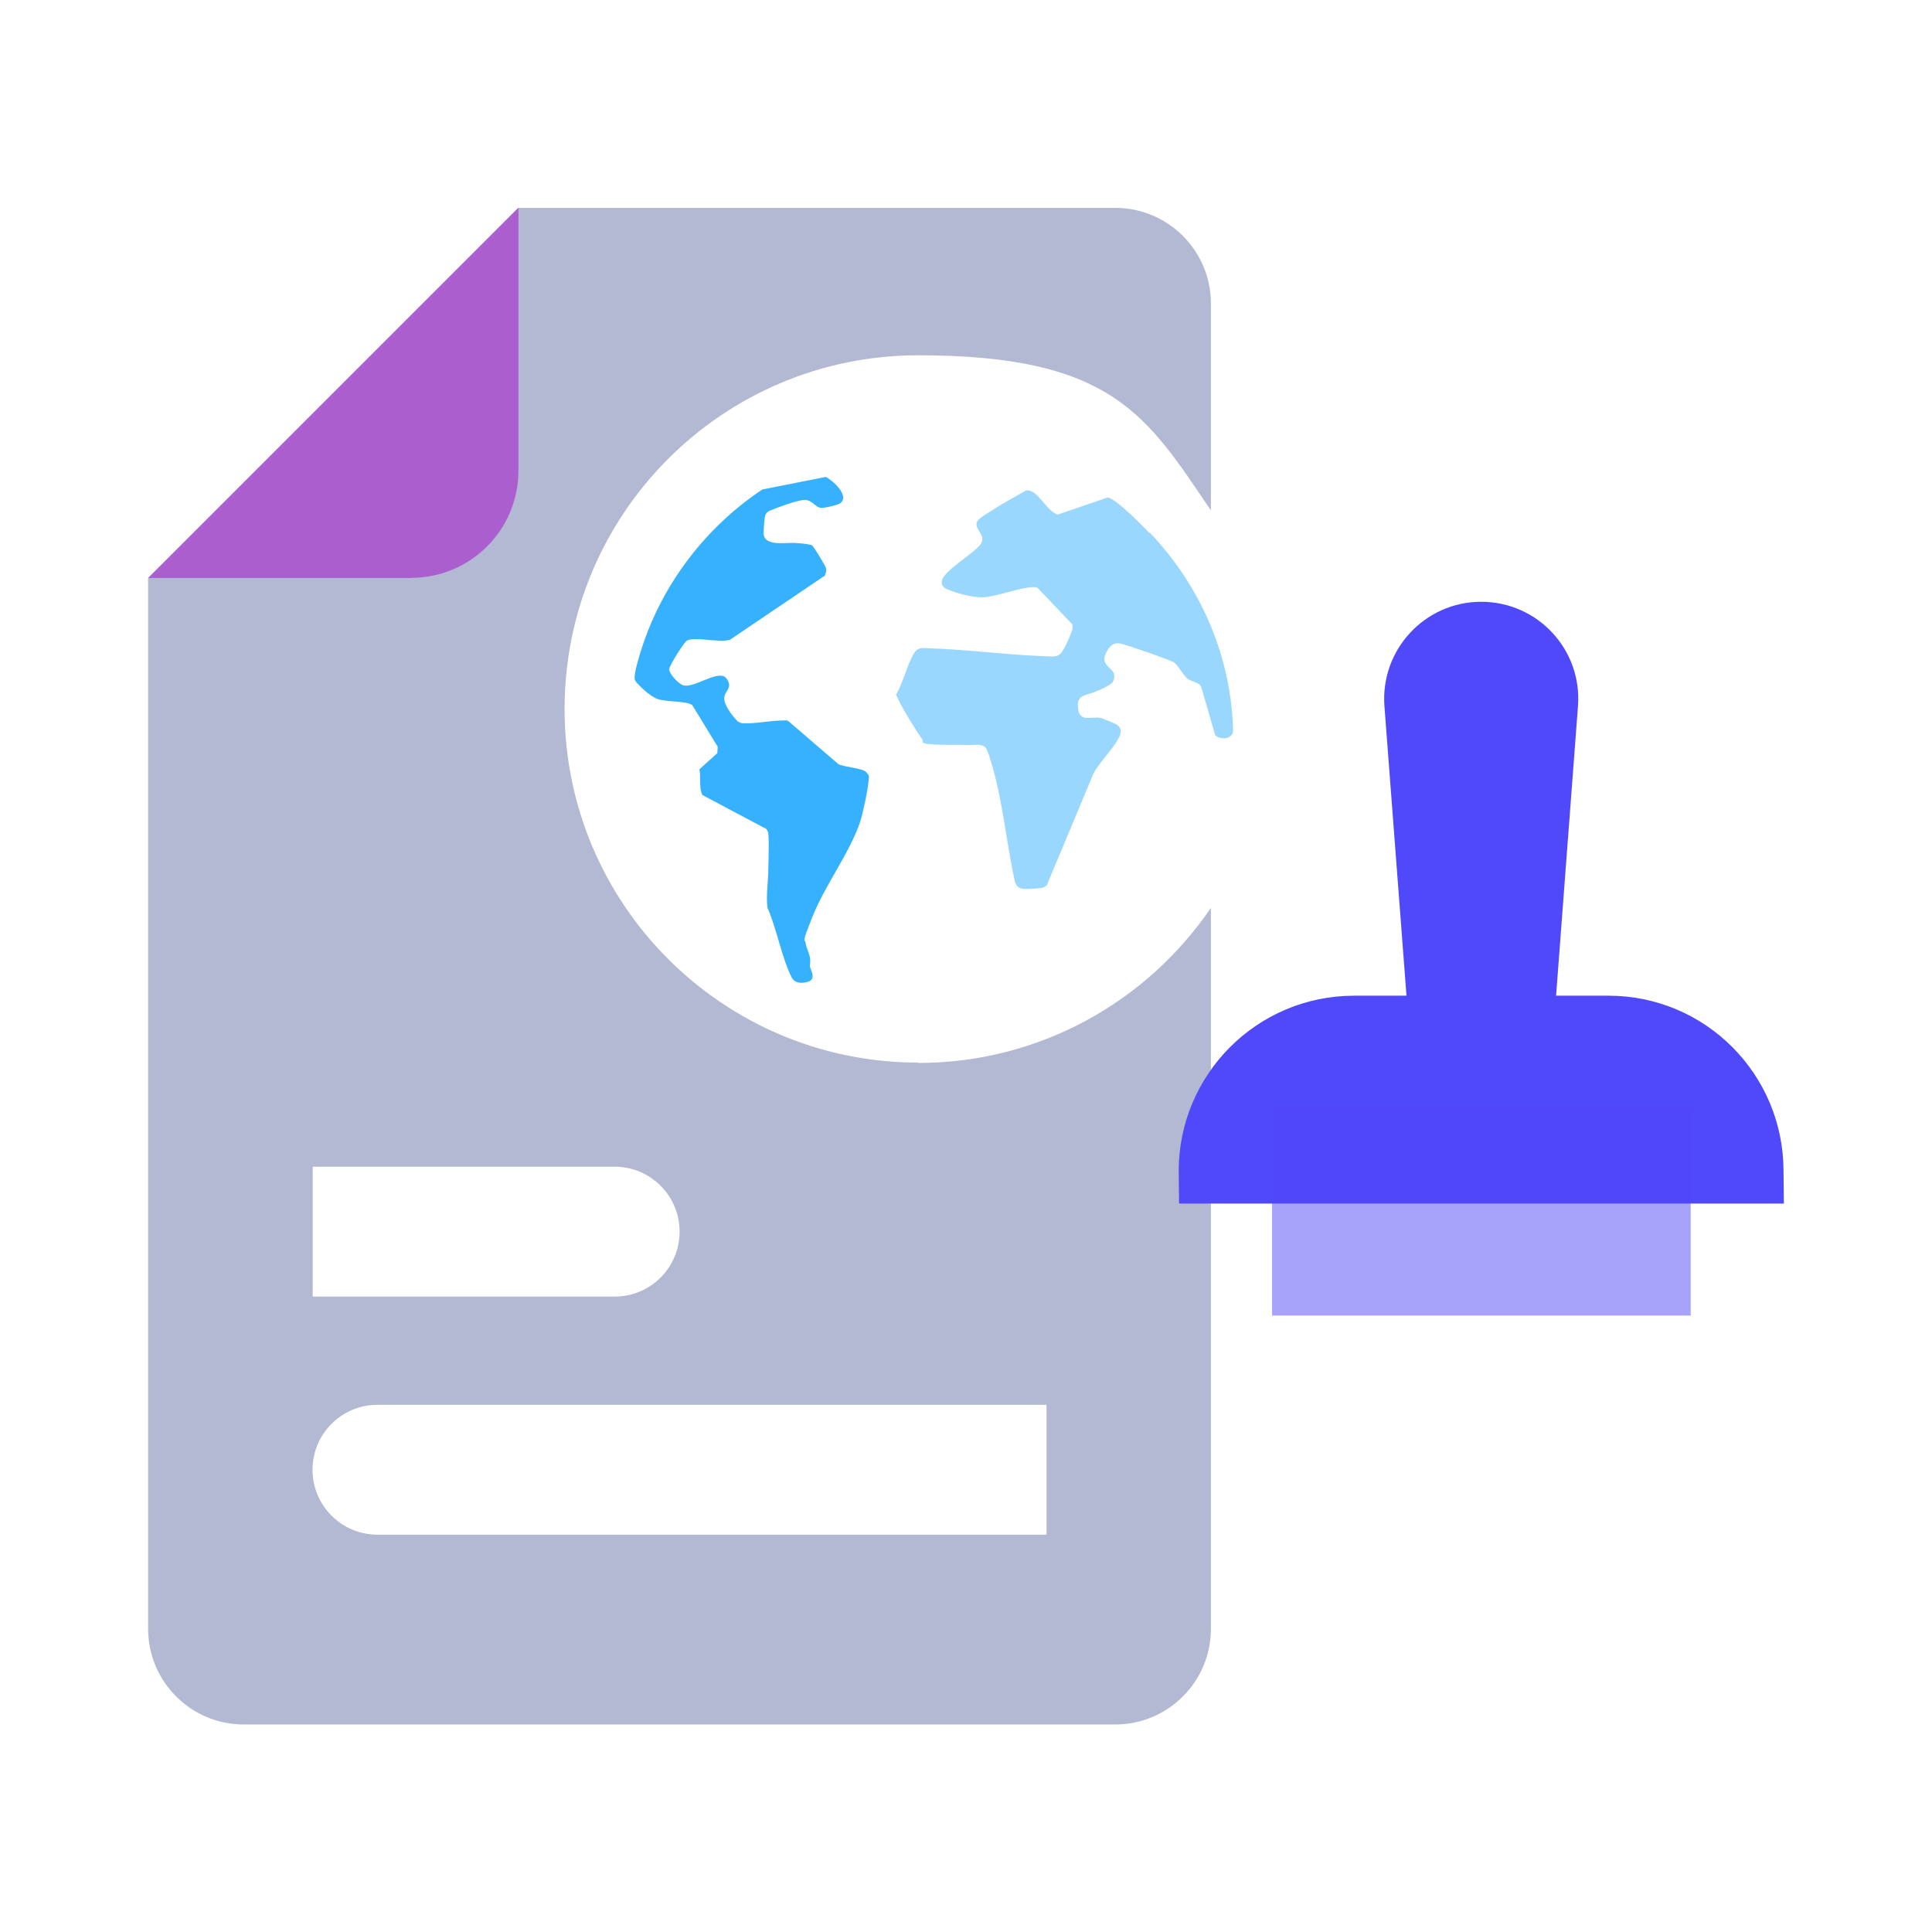
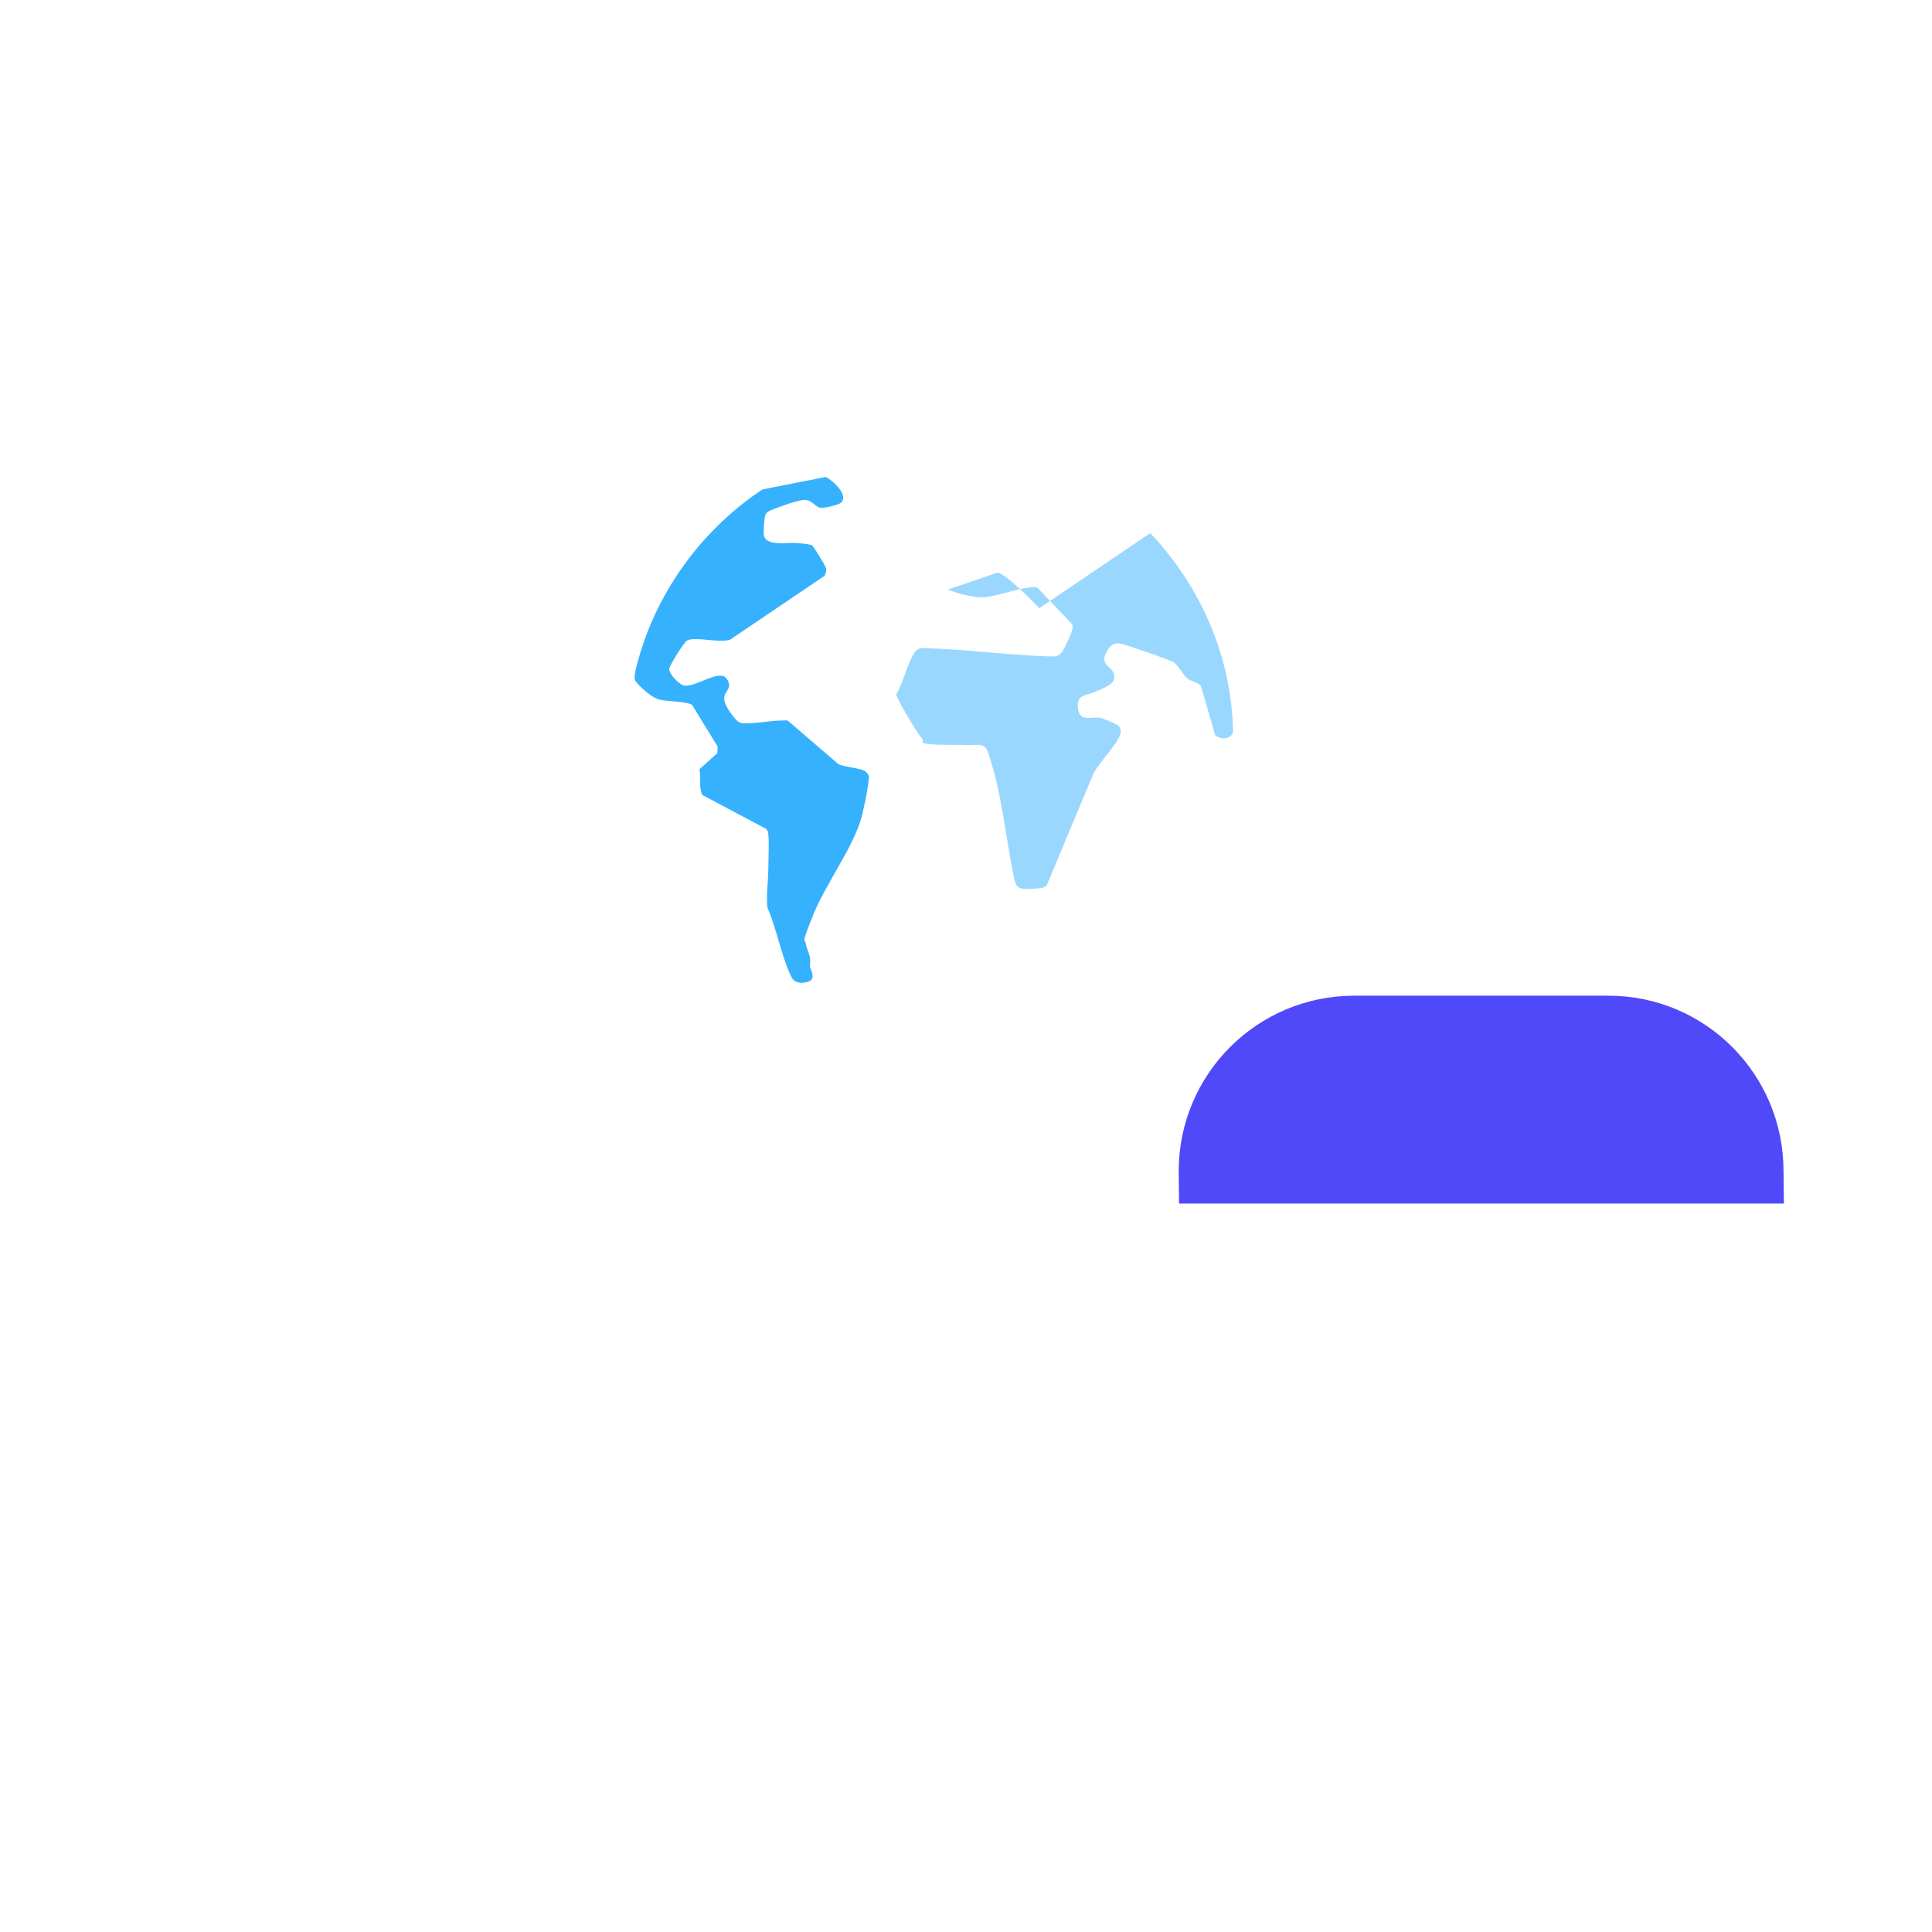
<svg xmlns="http://www.w3.org/2000/svg" id="Layer_1" version="1.1" viewBox="0 0 1080 1080">
  <defs>
    <style>
      .st0 {
        fill: #b3b8d3;
      }

      .st1 {
        fill: #ab5fce;
      }

      .st2, .st3 {
        fill: #5049f9;
      }

      .st2, .st4 {
        opacity: .5;
      }

      .st4, .st5 {
        fill: #36b1fe;
      }
    </style>
  </defs>
-   <path class="st0" d="M513.3,594c-109.2,0-197.7-88.5-197.7-197.7s88.5-197.7,197.7-197.7,128,34.4,163.6,86.7v-115.6c0-29.6-24-53.5-53.5-53.5h-333.6l-207,207v587.3c0,29.6,24,53.5,53.5,53.5h487.1c29.6,0,53.5-24,53.5-53.5v-403c-35.6,52.3-95.6,86.7-163.6,86.7ZM174.8,652.2h168.8c20,0,36.3,16.2,36.3,36.3h0c0,20-16.2,36.3-36.3,36.3h-168.8v-72.5ZM585,857.9H211c-20,0-36.3-16.2-36.3-36.3h0c0-20,16.2-36.3,36.3-36.3h374v72.5Z" />
-   <path class="st1" d="M229.9,323.1H82.8l207-207v147c0,33.1-26.8,59.9-59.9,59.9Z" />
  <path class="st3" d="M659.1,672.8h338.1l-.2-18.1c0-54.2-43.7-98.1-97.9-98.1h-142.1c-54.2,0-98.1,43.9-98.1,98.1l.2,18.1Z" />
-   <rect class="st2" x="711.1" y="619.2" width="234" height="116.2" />
-   <path class="st3" d="M787.8,577.2h80.5l13.8-182.5c2.4-31.5-22.5-58.3-54.1-58.3h0c-31.6,0-56.4,26.9-54.1,58.3l13.9,182.5Z" />
-   <path class="st4" d="M643,298c28.5,30.1,45.5,69.4,46.3,111.2-1.2,4.3-7,4.4-10,1.8l-7.9-27.3c-1.2-2.3-5.7-2.7-7.8-4.5s-4.8-6.9-7.3-8.9c-1.8-1.3-27.3-10.1-30.2-10.6-4.3-.7-6.6,2.4-8.2,6.1-3.2,7.6,7.7,7.3,4.4,15-1.1,2.5-9.5,5.7-12.2,6.7s-7.8,1.1-7.6,6.9c.4,10.1,6.9,5.9,12.6,6.9,1.3.2,8.4,3.2,9.5,4,2.1,1.5,2.3,3.6,1.4,5.9-2.3,5.9-11.3,14.7-14.7,21.1l-26.1,62.5c-.5.6-1.8,1.4-2.6,1.5-1.6.3-5.5.6-7.2.6-3.7.1-6.6.2-8-3.8-4.1-18.4-6.1-37.9-10.4-56.1-.8-3.6-4.1-15.8-5.6-18.4-2.1-3.4-7.1-1.9-10.7-2.1-6.7-.4-14.1.2-20.7-.5s-3.2-1.2-4.4-2.8c-3.2-4.1-11.1-17.1-13.3-21.9s-1.4-2.3-.9-3.9c3.7-6.4,5.9-16.7,9.8-22.6,2.1-3.2,4.7-2.5,8.2-2.4,22.1.7,44.3,3.8,66.4,4.5,3.8.1,6,.5,8.2-3s5.1-10.4,5.4-12,.3-2-.1-3l-19.3-20.3c-1.2-.6-3.3-.4-4.7-.2-7.7.8-19.7,5.6-26.9,5.5s-16.3-3.4-18.6-4.3c-3.5-1.4-4.4-4.4-2.1-7.4,4.6-6.1,15-11.8,20.3-17.7,3.7-5-2.8-8-2.1-12.1.4-2.3,5.2-4.9,7.2-6.2,6.5-4.3,13.6-8.1,20.4-12,6.6-1.2,11.6,12.1,17.9,13.4l27.8-9.5c4.3.3,19.8,16.1,23.4,19.9Z" />
+   <path class="st4" d="M643,298c28.5,30.1,45.5,69.4,46.3,111.2-1.2,4.3-7,4.4-10,1.8l-7.9-27.3c-1.2-2.3-5.7-2.7-7.8-4.5s-4.8-6.9-7.3-8.9c-1.8-1.3-27.3-10.1-30.2-10.6-4.3-.7-6.6,2.4-8.2,6.1-3.2,7.6,7.7,7.3,4.4,15-1.1,2.5-9.5,5.7-12.2,6.7s-7.8,1.1-7.6,6.9c.4,10.1,6.9,5.9,12.6,6.9,1.3.2,8.4,3.2,9.5,4,2.1,1.5,2.3,3.6,1.4,5.9-2.3,5.9-11.3,14.7-14.7,21.1l-26.1,62.5c-.5.6-1.8,1.4-2.6,1.5-1.6.3-5.5.6-7.2.6-3.7.1-6.6.2-8-3.8-4.1-18.4-6.1-37.9-10.4-56.1-.8-3.6-4.1-15.8-5.6-18.4-2.1-3.4-7.1-1.9-10.7-2.1-6.7-.4-14.1.2-20.7-.5s-3.2-1.2-4.4-2.8c-3.2-4.1-11.1-17.1-13.3-21.9s-1.4-2.3-.9-3.9c3.7-6.4,5.9-16.7,9.8-22.6,2.1-3.2,4.7-2.5,8.2-2.4,22.1.7,44.3,3.8,66.4,4.5,3.8.1,6,.5,8.2-3s5.1-10.4,5.4-12,.3-2-.1-3l-19.3-20.3c-1.2-.6-3.3-.4-4.7-.2-7.7.8-19.7,5.6-26.9,5.5s-16.3-3.4-18.6-4.3l27.8-9.5c4.3.3,19.8,16.1,23.4,19.9Z" />
  <path class="st5" d="M460.6,322.1l-52.5,35.5c-6.1,2-19.7-2-24.1.5-1.6.9-9.8,13.9-9.9,15.9-.1,2.8,5.6,8.7,8.2,9.2,6,1.1,17.1-7.4,22.4-5.1,1.5.6,2.9,3.3,2.9,4.9,0,3.2-3.5,4.4-2.6,8.8s6.5,10.8,7.5,11.5,2.1,1,2.8,1c6,.4,14.3-1.3,20.6-1.5s3.2-.1,4.8.3l27.9,24c3.3,1.8,13.4,2.2,15.6,4.5s1.5,2.9,1.4,4.2c-.2,4.5-3.3,19.4-4.8,23.7-5.5,16.6-19.6,35.4-26.4,52.4s-4.4,12.7-4.1,14.9c.3,2.8,2.1,6,2.5,8.7s-.2,3.4,0,4.9,3.8,6.9-1.1,8.4c-3.4,1.1-7.5.9-9.2-2.5-5.6-11.2-8.3-27.2-13.5-38.9-.8-7,.4-14.1.5-21.1s.6-19.4-.3-21.5-1.9-1.9-2.7-2.4l-33.9-18c-2-4.4-.7-9.7-1.6-14.4l10-9,.2-3.6-14.2-23.2c-2.9-2.5-15.2-1.7-19.8-3.6s-10.2-7.7-11.2-8.9-.9-1.1-1.1-1.7c-.9-2.9,2.7-14,3.8-17.5,11.6-36.2,36-68,67.5-88.9l35.4-7c3.9,1.9,13.2,10.2,8.4,14.5-1.4,1.2-9.3,3-11.1,2.8-3.4-.4-5.1-5-10-4.4s-16.5,5-18.6,6-2.5,2.2-2.8,3.9-.7,7.8-.6,9.2c.6,6.9,12.5,4.6,17.5,4.9s6.7.6,9.4,1.2c1,.6,7.5,11.3,7.9,12.8s0,3.2-1,4.9Z" />
</svg>